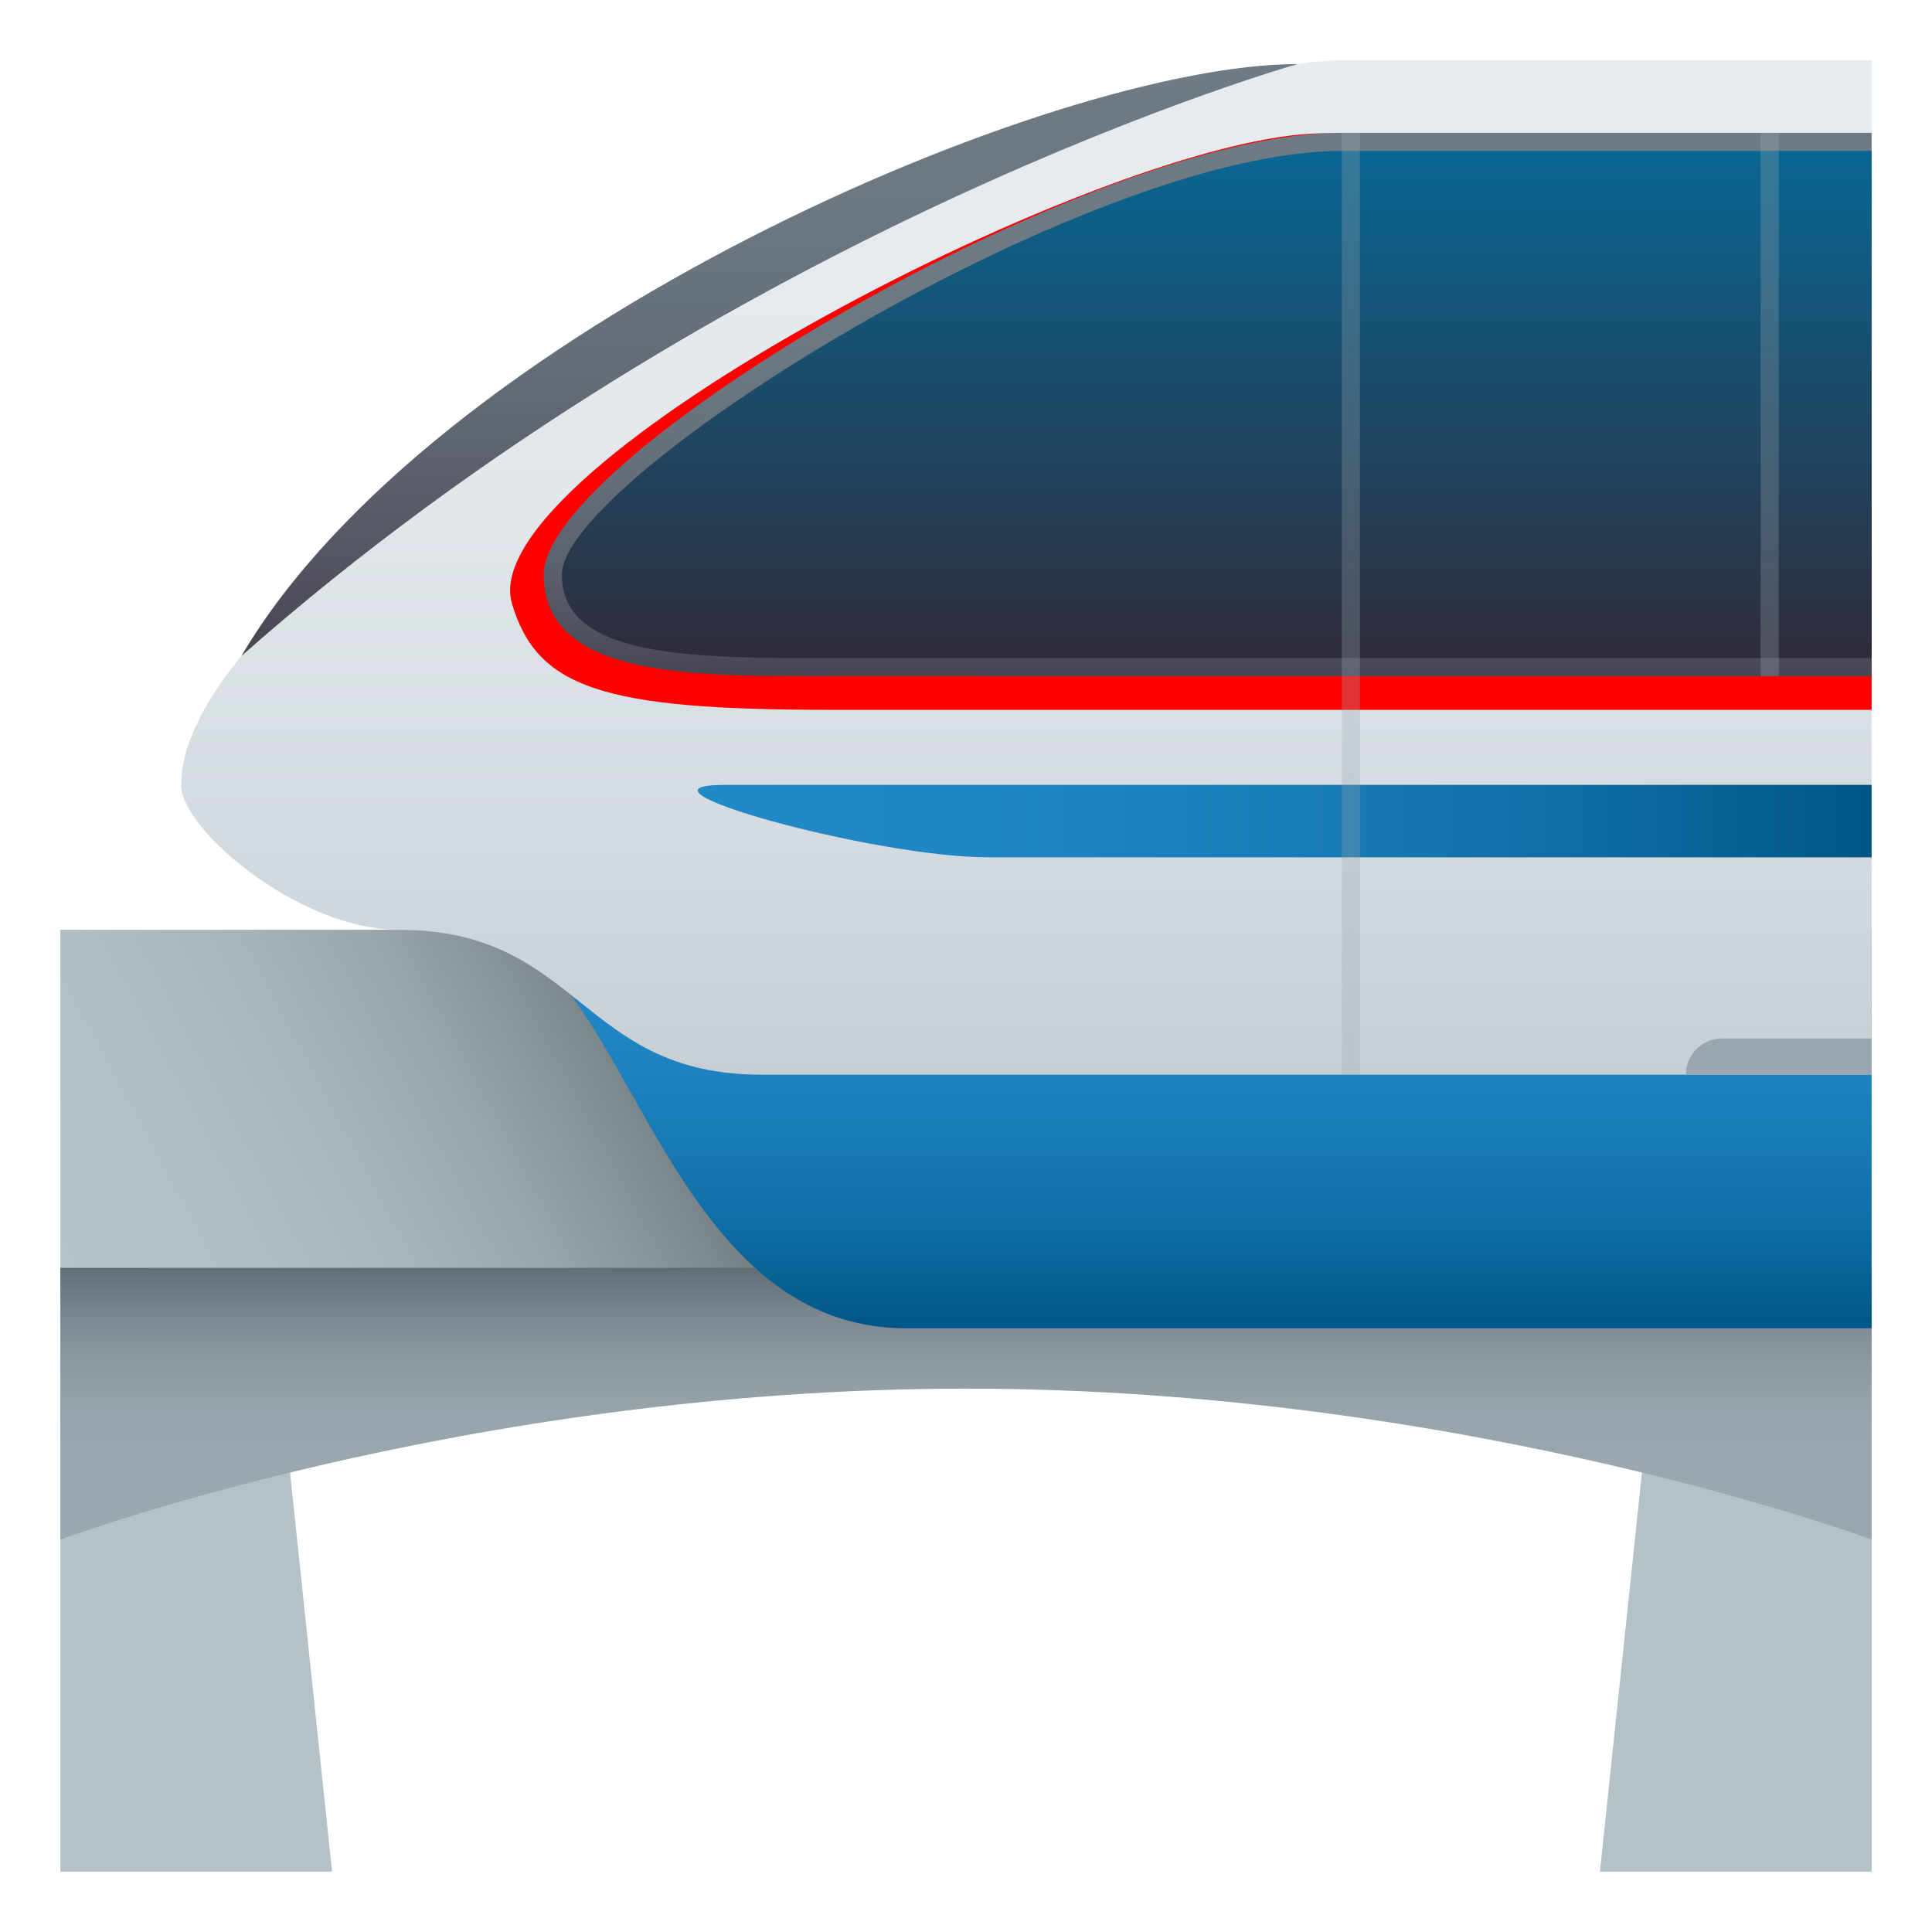
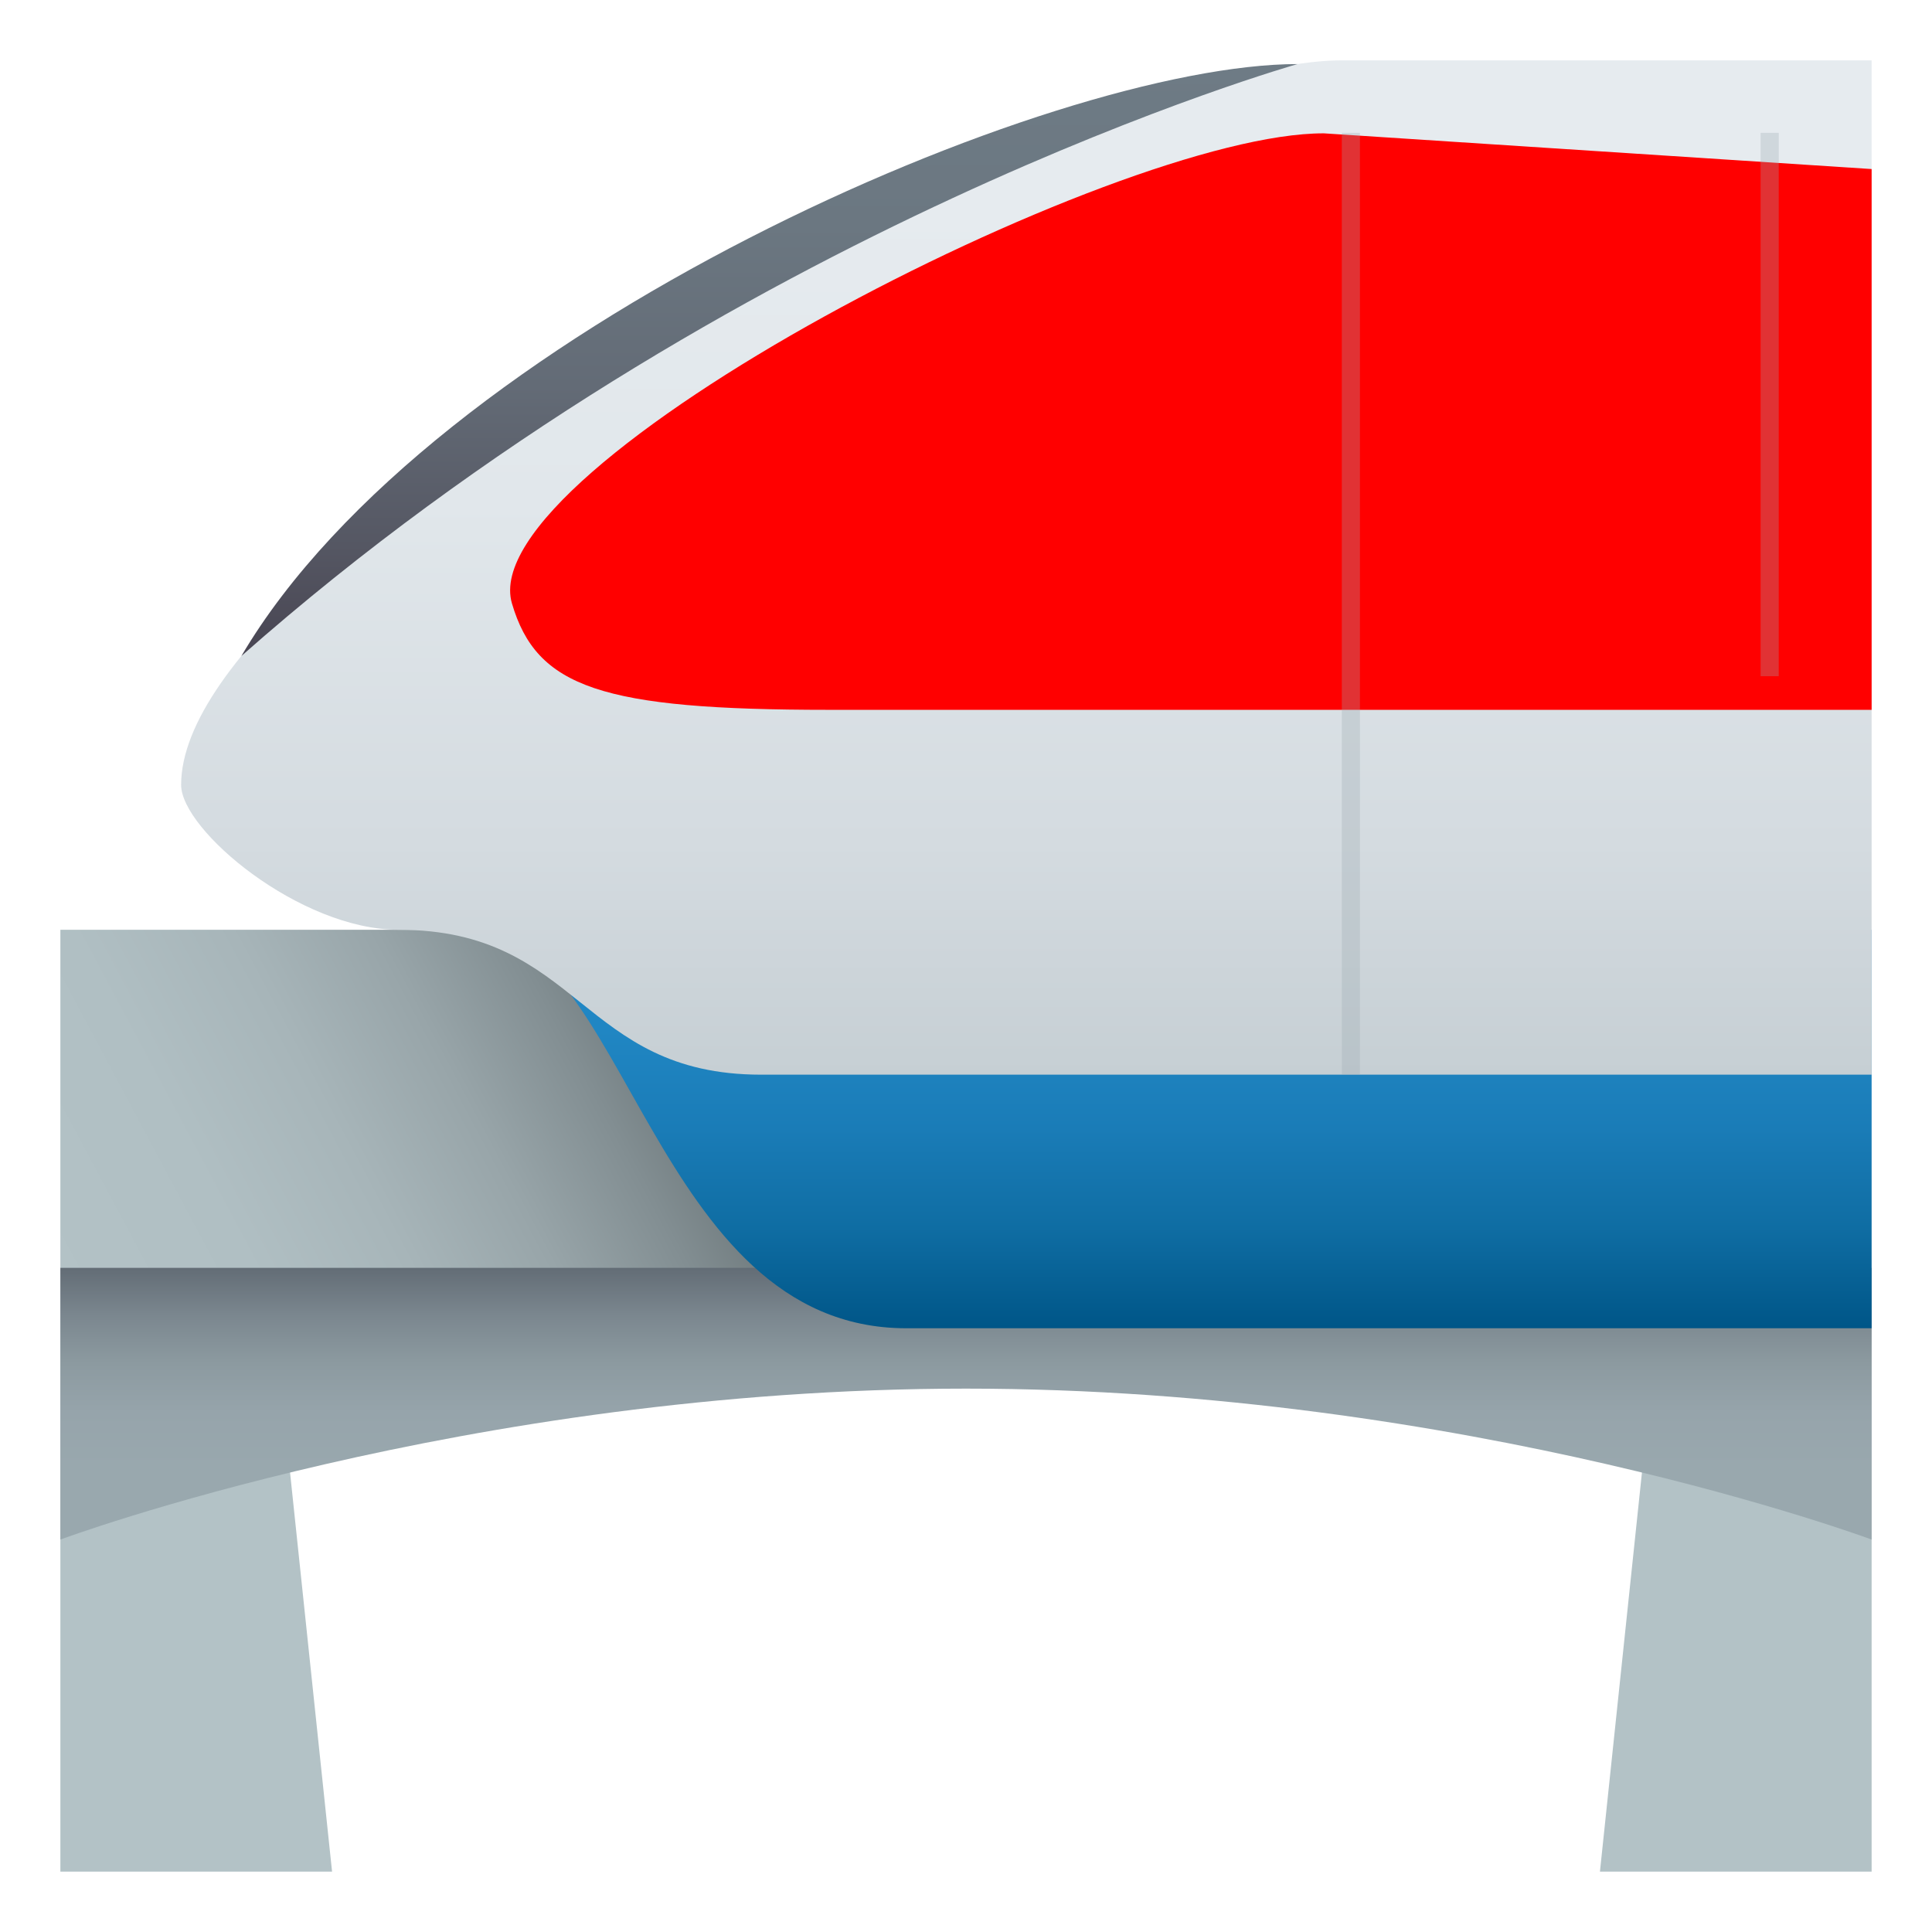
<svg xmlns="http://www.w3.org/2000/svg" xml:space="preserve" style="enable-background:new 0 0 64 64" viewBox="0 0 64 64">
  <path d="M55 43h7v19h-9l2-19zM2 43h7l2 19H2z" style="fill:#b3c2c6" />
  <linearGradient id="a" x1="23.77" x2="2.255" y1="31.953" y2="43.435" gradientUnits="userSpaceOnUse">
    <stop offset=".133" style="stop-color:#727d80" />
    <stop offset=".229" style="stop-color:#828e92" />
    <stop offset=".389" style="stop-color:#98a5a9" />
    <stop offset=".561" style="stop-color:#a7b5b9" />
    <stop offset=".752" style="stop-color:#b0bfc3" />
    <stop offset="1" style="stop-color:#b3c2c6" />
  </linearGradient>
  <path d="M2 30.8h25V43H2V30.8z" style="fill:url(#a)" />
  <linearGradient id="b" x1="32" x2="32" y1="51" y2="42" gradientUnits="userSpaceOnUse">
    <stop offset=".267" style="stop-color:#99a8ae" />
    <stop offset=".469" style="stop-color:#96a4ab" />
    <stop offset=".65" style="stop-color:#8c9aa0" />
    <stop offset=".823" style="stop-color:#7b878f" />
    <stop offset=".99" style="stop-color:#646e77" />
    <stop offset="1" style="stop-color:#626c75" />
  </linearGradient>
  <path d="M2 42v9s13.432-5 30-5 30 5 30 5v-9H2z" style="fill:url(#b)" />
  <linearGradient id="c" x1="38.804" x2="38.804" y1="44" y2="30.8" gradientUnits="userSpaceOnUse">
    <stop offset="0" style="stop-color:#005687" />
    <stop offset=".004" style="stop-color:#005688" />
    <stop offset=".251" style="stop-color:#0f6da3" />
    <stop offset=".499" style="stop-color:#1a7cb7" />
    <stop offset=".749" style="stop-color:#2086c3" />
    <stop offset="1" style="stop-color:#2289c7" />
  </linearGradient>
  <path d="M15.609 30.8c5.123 0 6.005 13.2 14.412 13.2H62V30.8H15.609z" style="fill:url(#c)" />
  <linearGradient id="d" x1="34" x2="34" y1="35.6" y2="2" gradientUnits="userSpaceOnUse">
    <stop offset="0" style="stop-color:#c6cfd4" />
    <stop offset=".229" style="stop-color:#d4dbe0" />
    <stop offset=".564" style="stop-color:#e1e7eb" />
    <stop offset=".861" style="stop-color:#e6ebef" />
  </linearGradient>
  <path d="M44.434 2C36.027 2 6 17.9 6 26c0 1.5 3.932 4.8 7.206 4.8 6.025 0 6.006 4.8 12.011 4.8H62V2H44.434z" style="fill:url(#d)" />
  <path d="M62 23.515V5.6L43.856 4.417C36.915 4.4 15.618 15.431 16.959 19.99c.818 2.78 2.953 3.524 10.501 3.524l34.54.001z" style="fill:red" />
  <linearGradient id="e" x1="40.005" x2="40.005" y1="22.4" y2="4.4" gradientUnits="userSpaceOnUse">
    <stop offset="0" style="stop-color:#484552" />
    <stop offset=".057" style="stop-color:#4e4e5b" />
    <stop offset=".216" style="stop-color:#5c626e" />
    <stop offset=".398" style="stop-color:#66707b" />
    <stop offset=".621" style="stop-color:#6c7983" />
    <stop offset="1" style="stop-color:#6e7b85" />
  </linearGradient>
-   <path d="M62 22.4v-18H44.434c-8.33 0-26.423 10.72-26.423 14.639 0 3.485 5.107 3.36 9.608 3.36L62 22.4z" style="fill:url(#e)" />
  <linearGradient id="f" x1="40.306" x2="40.306" y1="21.8" y2="5" gradientUnits="userSpaceOnUse">
    <stop offset="0" style="stop-color:#302c3b" />
    <stop offset="1" style="stop-color:#096692" />
  </linearGradient>
-   <path d="M26.706 21.799c-4.428 0-8.094-.208-8.094-2.76 0-3.222 17.378-14.04 25.823-14.04H62v16.8H26.706z" style="fill:url(#f)" />
  <linearGradient id="g" x1="23.112" x2="62" y1="27.2" y2="27.2" gradientUnits="userSpaceOnUse">
    <stop offset="0" style="stop-color:#2289c7" />
    <stop offset=".252" style="stop-color:#2086c3" />
    <stop offset=".501" style="stop-color:#1a7cb7" />
    <stop offset=".749" style="stop-color:#0f6da3" />
    <stop offset=".996" style="stop-color:#005688" />
    <stop offset="1" style="stop-color:#005687" />
  </linearGradient>
-   <path d="M32.752 28.4H62V26H24.016c-3.7 0 4.908 2.4 8.736 2.4z" style="fill:url(#g)" />
  <linearGradient id="h" x1="25.493" x2="25.493" y1="21.731" y2="2.122" gradientUnits="userSpaceOnUse">
    <stop offset="0" style="stop-color:#484552" />
    <stop offset=".186" style="stop-color:#555763" />
    <stop offset=".455" style="stop-color:#636b76" />
    <stop offset=".726" style="stop-color:#6b7781" />
    <stop offset="1" style="stop-color:#6e7b85" />
  </linearGradient>
  <path d="M42.99 2.122c-8.162 0-28.655 8.845-34.994 19.609C24.194 7.417 42.99 2.12 42.99 2.12z" style="fill:url(#h)" />
-   <path d="M62 34.4h-4.954c-.662 0-1.201.54-1.201 1.2H62v-1.2z" style="fill:#99a8ae" />
+   <path d="M62 34.4h-4.954H62v-1.2z" style="fill:#99a8ae" />
  <path d="M44.449 4.4h.601v31.2h-.601zm13.873 0h.601v18h-.601z" style="opacity:.3;fill:#99a8ae" />
</svg>